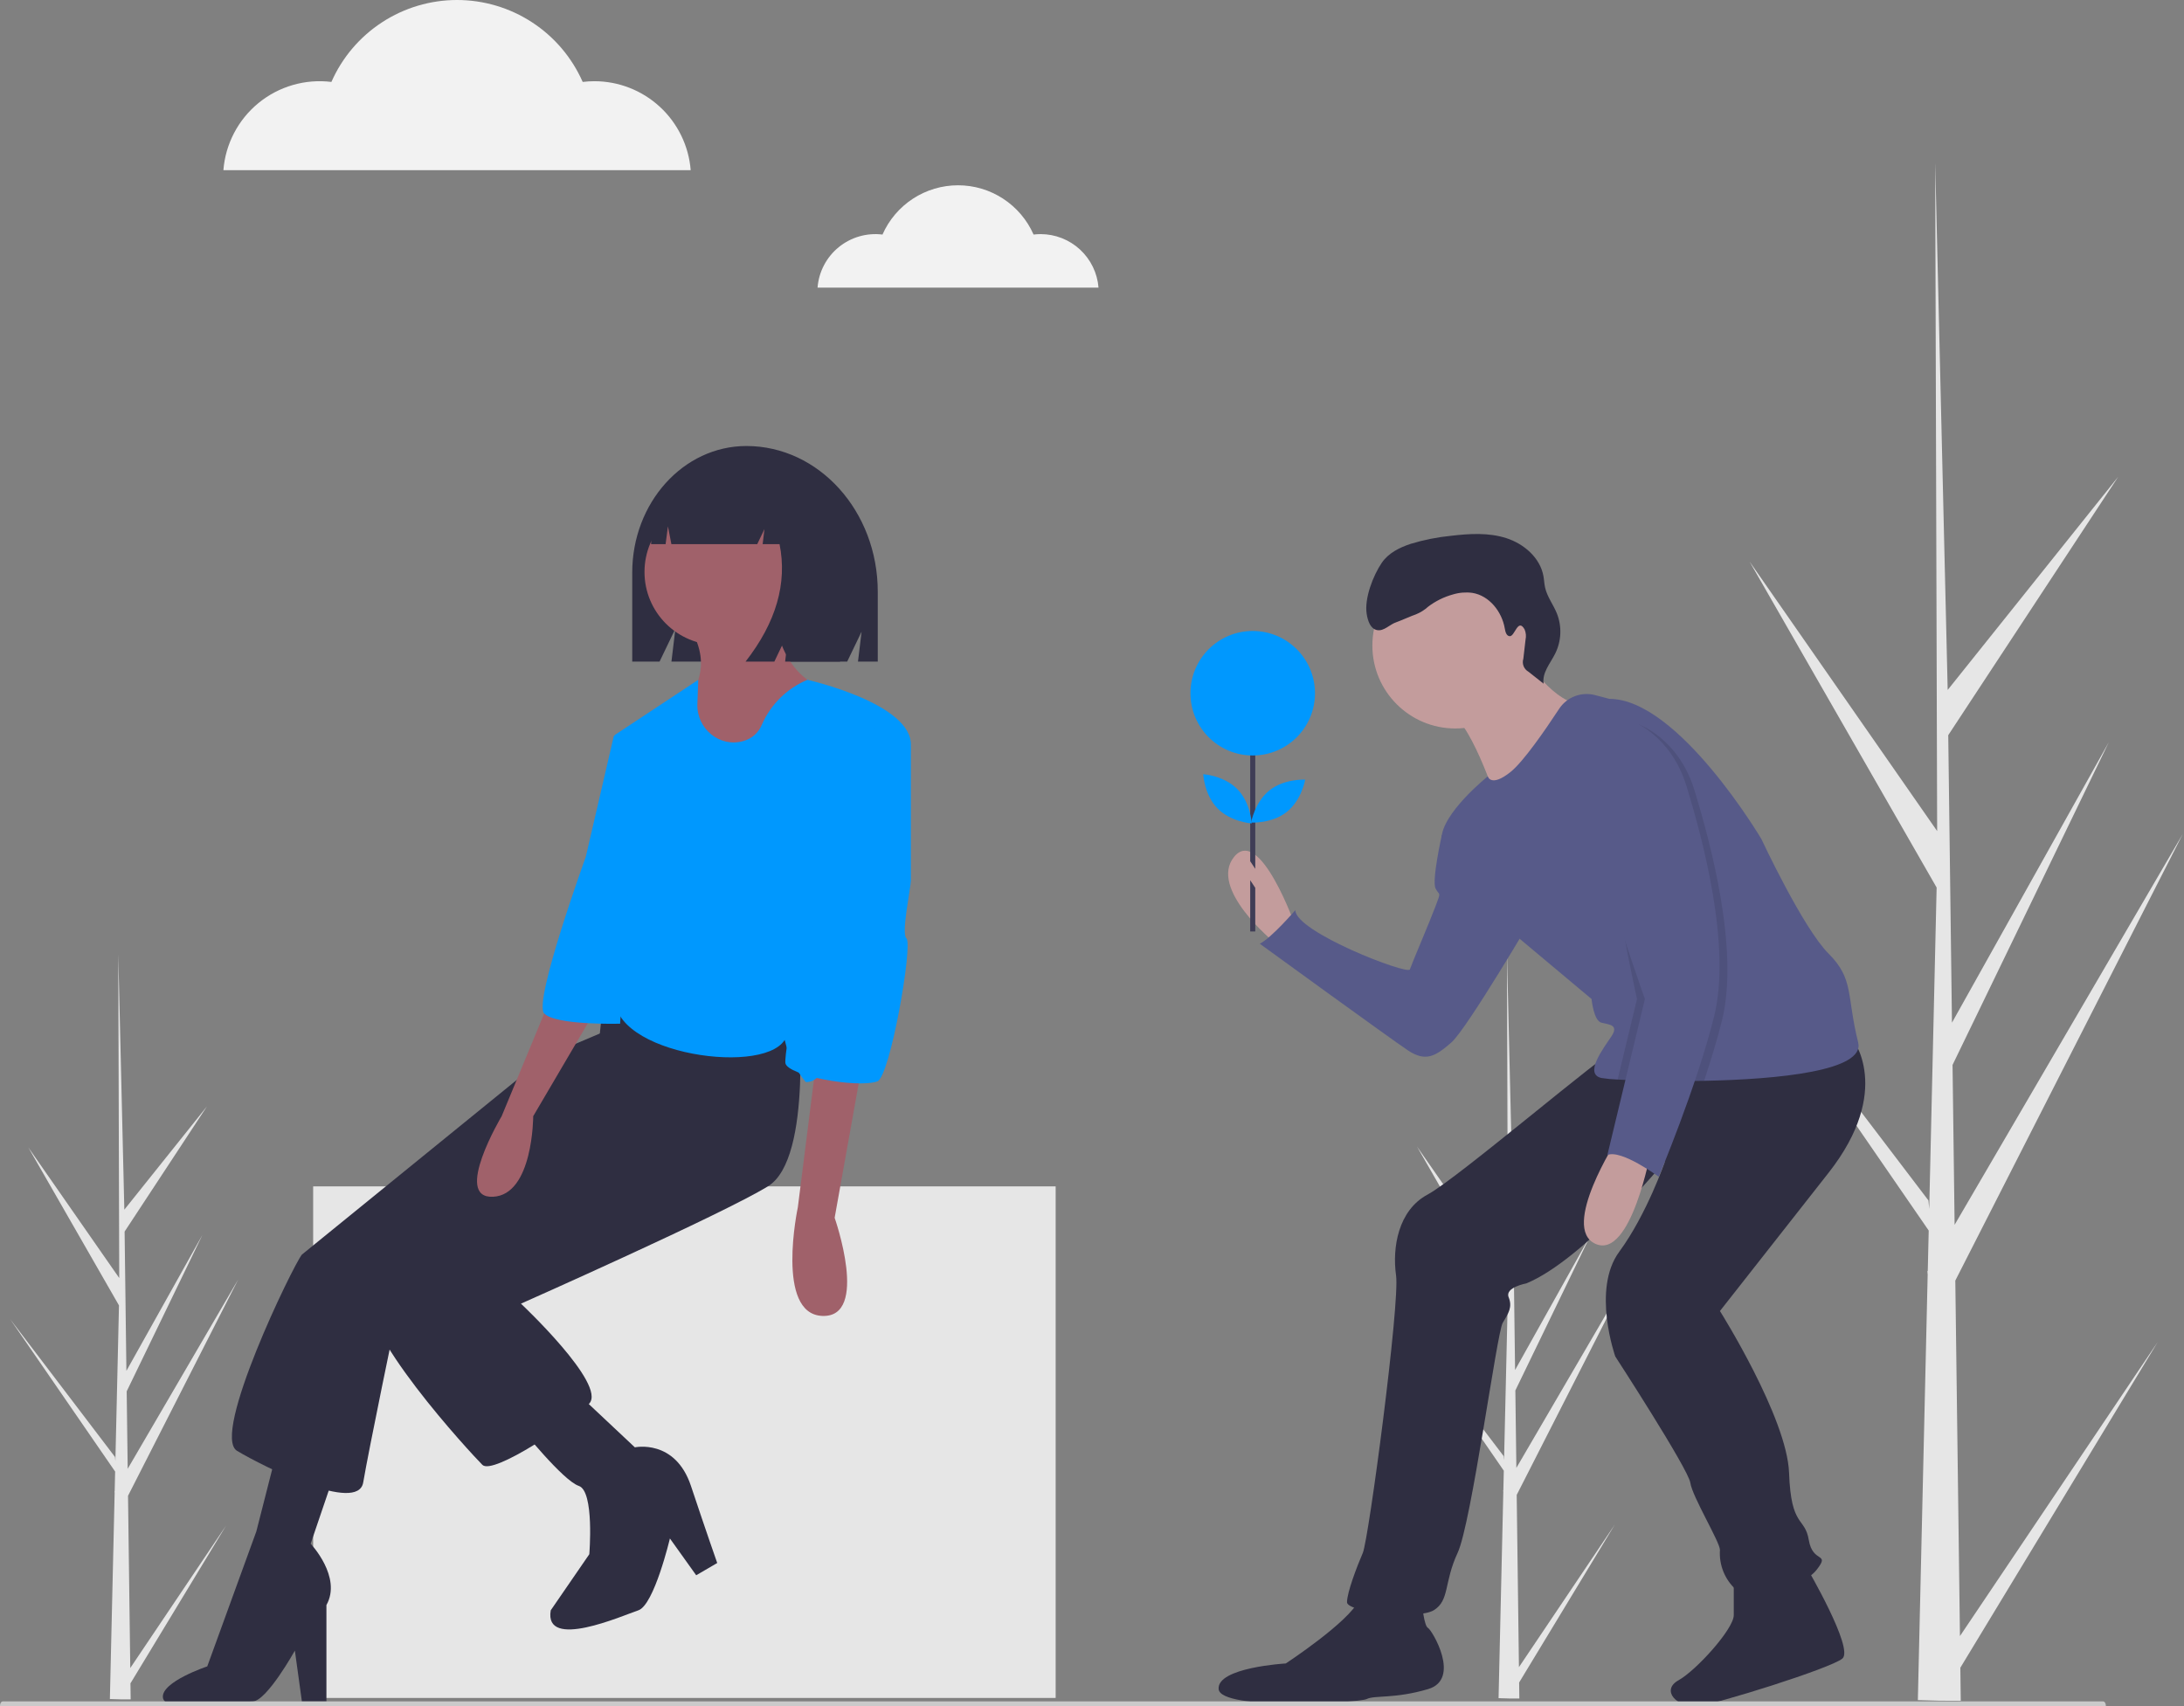
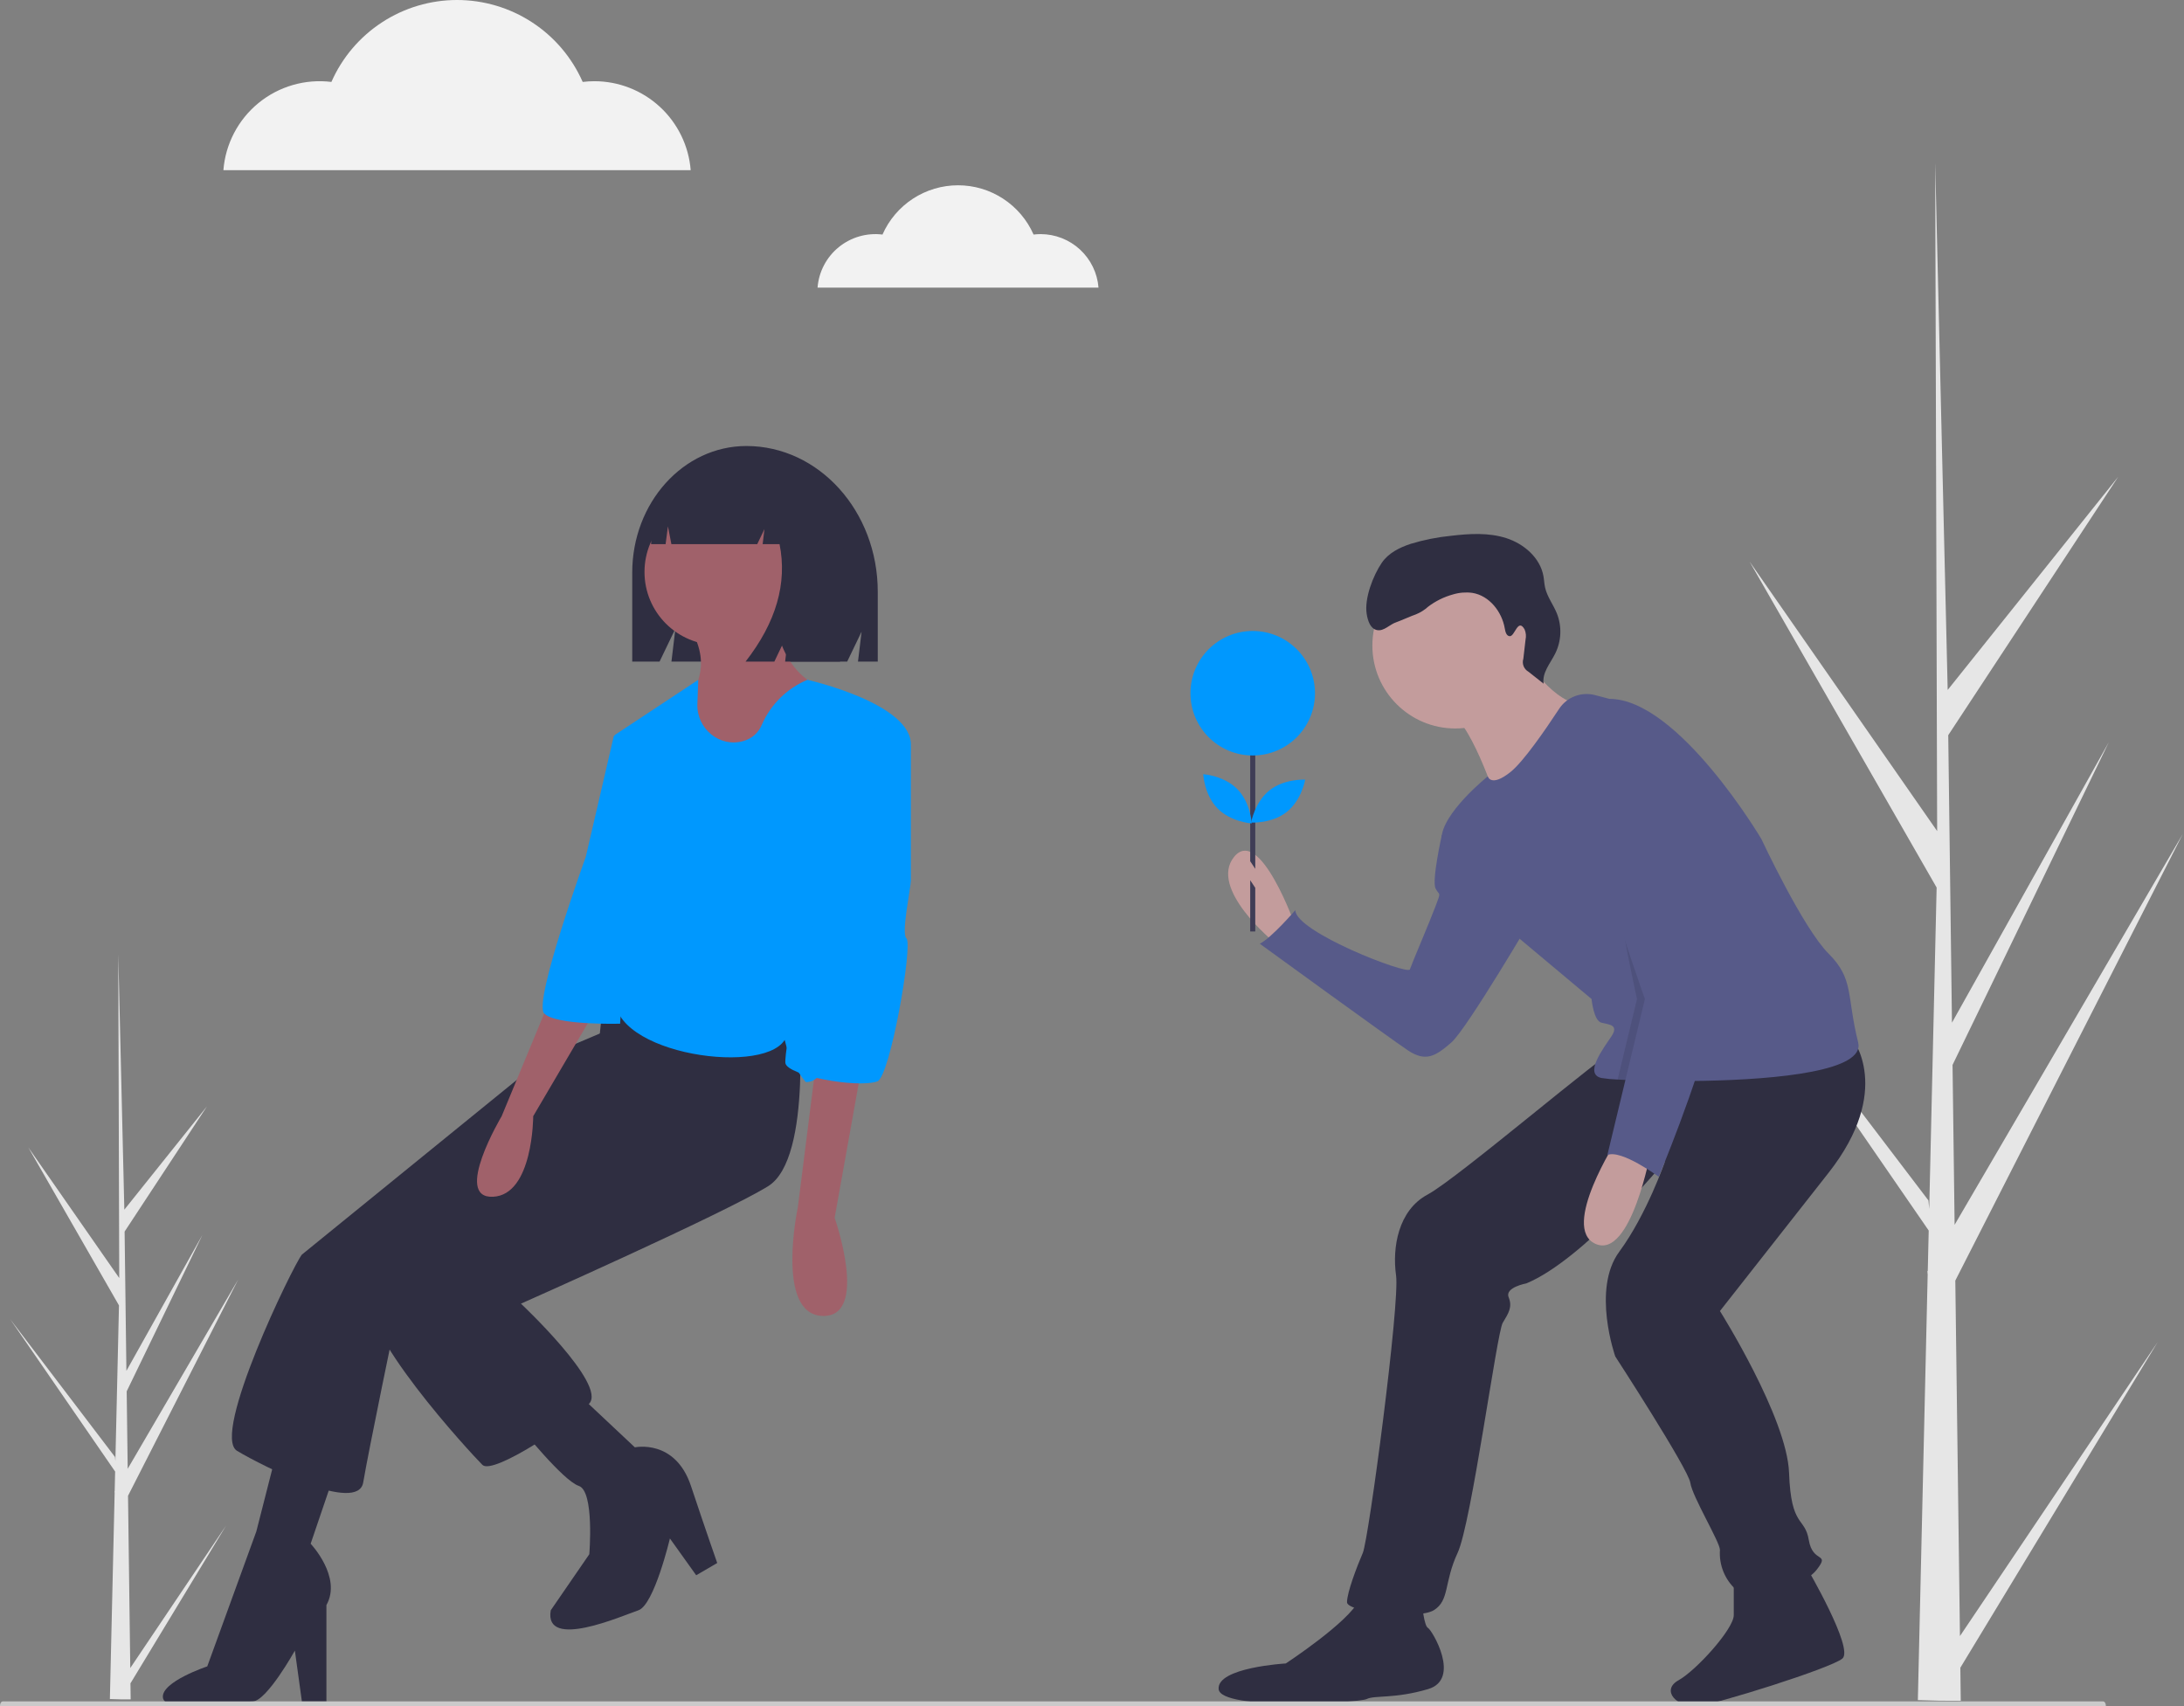
<svg xmlns="http://www.w3.org/2000/svg" width="128" height="100" viewBox="0 0 128 100" fill="none">
  <rect x="0" y="0" width="128" height="100" fill="#808080" stroke="none" />
  <g clip-path="url(#clip0_587_9144)">
    <path d="M114.869 95.895L126.461 78.656L114.892 97.749L114.916 99.689C114.07 99.695 113.232 99.681 112.402 99.647L112.977 74.712L112.961 74.519L112.983 74.482L113.038 72.126L100.343 53.694L113.023 70.362L113.068 70.861L113.502 52.021L102.537 32.912L113.533 48.712L113.418 9.681L113.419 9.551L113.422 9.679L114.15 40.44L124.144 27.945L114.183 43.09L114.401 59.942L123.597 43.495L114.435 62.419L114.556 71.789L127.93 48.88L114.597 75.058L114.869 95.895Z" fill="#E6E6E6" />
-     <path d="M89.022 97.716L94.638 89.365L89.034 98.615L89.046 99.555C88.636 99.558 88.23 99.551 87.828 99.534L88.106 87.454L88.099 87.361L88.109 87.343L88.135 86.202L81.985 77.272L88.128 85.347L88.15 85.588L88.361 76.462L83.048 67.204L88.376 74.858L88.32 55.95L88.32 55.887L88.322 55.949L88.674 70.851L93.516 64.798L88.69 72.135L88.796 80.299L93.251 72.331L88.812 81.499L88.871 86.038L95.35 74.94L88.891 87.622L89.022 97.716Z" fill="#E6E6E6" />
    <path d="M7.635 97.768L13.251 89.416L7.646 98.666L7.658 99.606C7.248 99.609 6.842 99.602 6.44 99.585L6.719 87.505L6.711 87.412L6.721 87.394L6.748 86.253L0.598 77.323L6.741 85.398L6.762 85.64L6.973 76.513L1.661 67.255L6.988 74.909L6.932 56.001L6.932 55.938L6.934 56L7.287 70.902L12.128 64.849L7.303 72.186L7.408 80.35L11.863 72.382L7.425 81.55L7.484 86.09L13.962 74.991L7.503 87.673L7.635 97.768Z" fill="#E6E6E6" />
    <path d="M75.918 54.273C75.918 54.273 73.834 48.37 72.329 50.222C70.825 52.074 74.644 55.199 74.644 55.199L75.918 54.273Z" fill="#C39C9C" />
    <path d="M85.755 48.486L84.502 48.95C84.502 48.95 83.904 51.611 84.135 52.074C84.367 52.537 84.482 52.19 84.135 53.115C83.788 54.041 82.746 56.472 82.63 56.819C82.515 57.166 75.917 54.62 75.917 53.347C75.917 53.347 74.528 54.967 73.834 55.315C73.834 55.315 81.473 60.87 82.515 61.565C83.556 62.259 84.135 61.912 85.061 61.102C85.987 60.292 89.922 53.578 89.922 53.578L85.755 48.486Z" fill="#575A89" />
    <path d="M83.344 94.028C83.344 94.028 83.46 95.301 83.691 95.417C83.922 95.533 85.659 98.426 83.691 99.005C81.723 99.584 80.566 99.352 80.103 99.584C79.64 99.815 71.538 100.278 71.422 99.005C71.307 97.732 75.358 97.5 75.358 97.5C75.358 97.5 79.061 95.07 79.64 93.797C80.219 92.523 83.344 94.028 83.344 94.028Z" fill="#2F2E41" />
    <path d="M105.895 91.889C105.895 91.889 108.673 96.635 107.979 97.213C107.284 97.792 100.521 99.901 99.529 99.991C98.256 100.107 97.33 99.065 98.372 98.487C99.414 97.908 101.613 95.477 101.613 94.667V92.584L105.895 91.889Z" fill="#2F2E41" />
    <path d="M108.557 60.87C108.557 60.87 110.988 63.879 107.169 68.741L100.803 76.843C100.803 76.843 104.738 83.093 104.854 86.333C104.969 89.574 105.78 88.88 106.011 90.269C106.243 91.658 107.284 90.963 106.474 92.005C105.664 93.046 102.655 93.972 101.729 93.162C101.41 92.871 101.161 92.511 101.001 92.111C100.841 91.71 100.773 91.278 100.803 90.847C100.803 90.384 99.182 87.722 99.067 86.912C98.951 86.102 94.668 79.505 94.668 79.505C94.668 79.505 93.279 75.569 94.9 73.37C96.52 71.171 97.591 68.052 97.591 68.052C97.591 68.052 92.817 73.833 89.46 75.222C89.46 75.222 88.187 75.454 88.418 76.032C88.65 76.611 88.418 76.958 88.071 77.537C87.724 78.116 86.238 89.283 85.428 91.019C84.618 92.755 84.965 93.797 84.039 94.376C83.113 94.954 78.946 94.491 78.946 93.913C78.946 93.334 79.525 91.829 79.872 91.019C80.219 90.209 82.052 76.38 81.821 74.759C81.59 73.139 81.937 70.94 83.673 70.014C85.409 69.088 94.205 61.565 94.668 61.565C95.131 61.565 108.557 60.87 108.557 60.87Z" fill="#2F2E41" />
    <path d="M85.293 42.698C87.978 42.698 90.154 40.522 90.154 37.837C90.154 35.153 87.978 32.976 85.293 32.976C82.608 32.976 80.432 35.153 80.432 37.837C80.432 40.522 82.608 42.698 85.293 42.698Z" fill="#C39C9C" />
    <path d="M89.228 38.3C89.228 38.3 90.733 40.962 92.585 41.31C94.437 41.657 87.724 46.981 87.724 46.981C87.724 46.981 86.103 41.888 84.715 41.657C83.326 41.425 89.228 38.3 89.228 38.3Z" fill="#C39C9C" />
    <path d="M84.482 49.18C84.482 50.685 88.996 54.967 88.996 54.967L93.279 58.555C93.279 58.555 93.395 59.828 93.858 59.944C94.32 60.06 94.899 60.06 94.436 60.754C93.973 61.449 92.816 62.953 93.858 63.185C94.172 63.233 94.488 63.263 94.805 63.275C95.083 63.291 95.41 63.306 95.777 63.32C96.633 63.35 97.705 63.37 98.866 63.362C99.196 63.361 99.531 63.357 99.873 63.35C104.249 63.264 109.318 62.76 108.904 61.102C108.21 58.324 108.673 57.398 107.168 55.893C105.663 54.389 103.233 49.18 103.233 49.18C103.233 49.18 98.371 40.962 94.32 40.962L93.479 40.741C93.088 40.638 92.675 40.661 92.297 40.806C91.92 40.951 91.597 41.211 91.376 41.549C90.564 42.786 89.282 44.645 88.533 45.245C87.376 46.171 87.195 45.506 87.195 45.506C87.195 45.506 84.482 47.675 84.482 49.18Z" fill="#575A89" />
    <path d="M94.784 66.773C94.784 66.773 91.427 71.981 93.511 72.907C95.594 73.833 96.752 67.467 96.752 67.467L94.784 66.773Z" fill="#C39C9C" />
    <path d="M88.471 37.289C88.284 37.265 88.225 37.03 88.194 36.844C88.026 35.851 87.286 34.91 86.292 34.75C85.912 34.699 85.525 34.73 85.158 34.841C84.633 34.985 84.139 35.228 83.704 35.557C83.491 35.751 83.245 35.906 82.977 36.013C82.795 36.067 82.02 36.411 81.839 36.469C81.442 36.597 81.112 37.014 80.703 36.931C80.311 36.852 80.162 36.379 80.099 35.984C79.955 35.085 80.47 33.742 80.982 32.989C81.371 32.417 82.028 32.088 82.685 31.874C83.455 31.64 84.247 31.483 85.048 31.404C86.129 31.276 87.249 31.209 88.285 31.543C89.321 31.877 90.265 32.695 90.458 33.766C90.499 33.989 90.506 34.218 90.555 34.439C90.676 34.979 91.033 35.433 91.242 35.946C91.392 36.322 91.462 36.726 91.447 37.131C91.431 37.536 91.331 37.934 91.153 38.297C90.865 38.878 90.363 39.436 90.471 40.075L89.578 39.37C89.449 39.297 89.349 39.182 89.294 39.044C89.24 38.905 89.235 38.753 89.28 38.611L89.409 37.493C89.454 37.29 89.434 37.079 89.352 36.888C88.955 36.195 88.782 37.328 88.471 37.289Z" fill="#2F2E41" />
-     <path opacity="0.1" d="M96.867 58.787L95.777 63.321C96.876 63.36 98.331 63.381 99.873 63.351C100.262 62.184 100.633 60.968 100.918 59.829C101.96 55.662 100.224 49.296 99.298 46.287C98.372 43.278 96.057 42.467 96.057 42.467C95.108 42.801 94.211 43.269 93.395 43.856C91.89 44.898 96.867 58.787 96.867 58.787Z" fill="black" />
    <path opacity="0.1" d="M95.941 58.555L94.806 63.275C95.084 63.291 95.41 63.306 95.777 63.32C96.634 63.35 97.705 63.37 98.866 63.362C99.284 62.122 99.688 60.814 99.992 59.597C101.034 55.43 99.298 49.064 98.372 46.055C97.446 43.046 95.421 46.344 95.421 46.344C95.421 46.344 96.231 44.377 94.726 45.418C93.222 46.46 95.941 58.555 95.941 58.555Z" fill="black" />
    <path d="M95.594 42.236C95.594 42.236 97.909 43.046 98.835 46.055C99.761 49.065 101.497 55.431 100.455 59.597C99.413 63.764 97.214 68.972 97.214 68.972C97.214 68.972 95.015 67.352 94.205 67.699L96.404 58.556C96.404 58.556 91.427 44.666 92.932 43.625C93.749 43.037 94.645 42.57 95.594 42.236Z" fill="#575A89" />
    <path d="M73.272 51.592V54.595H73.568V52.037" fill="#3F3D56" />
    <path d="M73.568 50.924V43.466H73.272V50.48" fill="#3F3D56" />
    <path d="M73.42 44.281C75.435 44.281 77.069 42.648 77.069 40.632C77.069 38.617 75.435 36.983 73.42 36.983C71.404 36.983 69.77 38.617 69.77 40.632C69.77 42.648 71.404 44.281 73.42 44.281Z" fill="#0098FE" />
-     <path d="M61.87 69.537H18.354V99.521H61.87V69.537Z" fill="#E6E6E6" />
    <path d="M43.745 26.142H43.745C40.049 26.142 37.054 29.466 37.054 33.567V38.778H38.656L39.584 36.847L39.352 38.778H49.652L50.496 37.023L50.285 38.778H51.444V34.687C51.444 29.967 47.997 26.142 43.745 26.142Z" fill="#2F2E41" />
    <path d="M36.078 60.184L31.97 61.93L17.694 73.535C17.169 74.18 12.353 84.114 13.893 85.038C15.434 85.963 20.98 88.736 21.288 86.887C21.596 85.038 23.24 77.13 23.24 77.13L37.002 64.805L36.078 60.184Z" fill="#2F2E41" />
    <path d="M19.953 85.347L18.207 90.482C18.207 90.482 20.056 92.434 19.131 94.077V99.726H17.693L17.282 96.747C17.282 96.747 15.645 99.688 14.818 99.726C13.084 99.805 9.65 100.421 9.547 99.497C9.444 98.573 12.147 97.672 12.147 97.672L15.023 89.763L16.255 84.936L19.953 85.347Z" fill="#2F2E41" />
    <path d="M46.759 58.848C46.759 58.848 47.684 67.886 45.013 69.53C42.343 71.173 30.532 76.411 30.532 76.411C30.532 76.411 35.564 81.136 34.537 82.265C33.51 83.395 28.889 86.476 28.272 85.86C27.656 85.244 20.775 77.849 21.596 75.487C22.418 73.124 33.818 65.421 33.818 65.421L35.154 60.594L35.564 56.691L39.878 53.919L46.759 58.848Z" fill="#2F2E41" />
    <path d="M42.054 37.806C44.419 37.806 46.336 35.889 46.336 33.524C46.336 31.159 44.419 29.242 42.054 29.242C39.689 29.242 37.773 31.159 37.773 33.524C37.773 35.889 39.689 37.806 42.054 37.806Z" fill="#A0616A" />
    <path d="M45.373 35.277C45.373 35.277 45.168 39.18 48.352 40.413C51.536 41.645 40.443 49.656 40.443 49.656V40.721C40.443 40.721 41.881 39.18 40.443 36.818L45.373 35.277Z" fill="#A0616A" />
    <path d="M52.203 53.61L51.382 57.616L48.917 71.379C48.917 71.379 50.971 77.233 48.198 77.13C45.425 77.027 46.76 70.762 46.76 70.762L48.198 59.362V54.946L52.203 53.61Z" fill="#A0616A" />
    <path d="M34.537 51.659L33.613 55.254L29.402 65.422C29.402 65.422 26.526 70.249 28.889 70.146C31.251 70.044 31.251 65.422 31.251 65.422L36.078 57.205V52.584L34.537 51.659Z" fill="#A0616A" />
    <path d="M33.819 81.649L37.208 84.833C37.208 84.833 39.57 84.32 40.495 87.093C41.419 89.866 42.035 91.612 42.035 91.612L40.803 92.331L39.262 90.174C39.262 90.174 38.338 94.077 37.413 94.385C36.489 94.693 31.867 96.747 32.278 94.385L34.538 91.098C34.538 91.098 34.846 87.401 33.922 87.093C32.997 86.785 30.532 83.704 30.532 83.704L33.819 81.649Z" fill="#2F2E41" />
    <path d="M40.872 41.261C40.818 42.705 42.184 43.841 43.571 43.432C43.814 43.367 44.038 43.245 44.227 43.078C44.415 42.91 44.561 42.701 44.654 42.467C45.174 41.284 46.128 40.346 47.32 39.846C47.32 39.846 53.487 41.234 53.384 43.699C53.282 46.164 49.481 49.964 49.481 49.964C49.481 49.964 49.995 63.624 47.222 63.419C46.624 62.705 46.202 61.861 45.989 60.954C44.598 63.153 35.041 61.63 36.13 57.975C36.13 57.975 35.308 59.413 35.205 58.797C35.102 58.181 36.027 43.083 36.027 43.083L40.925 39.846L40.872 41.261Z" fill="#0098FE" />
    <path d="M52.593 42.707L52.662 42.746C52.881 42.869 53.064 43.048 53.191 43.266C53.318 43.483 53.385 43.73 53.385 43.982L53.384 51.604C53.386 52.023 52.803 54.727 53.123 54.997C53.519 55.334 52.17 63.134 51.413 63.386C50.181 63.797 46.134 63.029 46.031 62.31C45.929 61.591 47.427 53.97 47.735 53.97C47.976 53.97 49.414 46.605 50.569 43.456C50.639 43.263 50.751 43.088 50.895 42.943C51.04 42.797 51.215 42.685 51.408 42.614C51.6 42.543 51.806 42.514 52.011 42.53C52.215 42.546 52.414 42.607 52.593 42.707Z" fill="#0098FE" />
    <path d="M37.413 42.724L35.975 43.135L34.332 50.221C34.332 50.221 31.268 58.669 31.885 59.388C32.501 60.107 36.344 60.003 36.344 60.003L37.413 42.724Z" fill="#0098FE" />
    <path d="M45.647 28.187C45.325 27.755 44.908 27.403 44.428 27.158C43.948 26.913 43.418 26.781 42.879 26.774H42.747C40.214 26.774 38.161 29.066 38.161 31.893V31.893H39.01L39.147 30.85L39.348 31.893H44.381L44.803 31.011L44.698 31.893H45.688C46.15 34.188 45.486 36.483 43.696 38.778H45.383L46.226 37.013L46.015 38.778H49.231L49.863 34.718C49.863 31.677 48.097 29.099 45.647 28.187Z" fill="#2F2E41" />
    <path d="M123.189 100.223H0.165C0.122 100.223 0.079 100.196 0.048 100.149C0.017 100.103 0 100.039 0 99.973C0 99.906 0.017 99.843 0.048 99.796C0.079 99.749 0.122 99.723 0.165 99.723H123.255C123.298 99.723 123.341 99.749 123.372 99.796C123.403 99.843 123.42 99.906 123.42 99.973C123.42 100.111 123.28 100.223 123.189 100.223Z" fill="#CACACA" />
    <path d="M75.413 47.591C74.537 48.285 73.323 48.214 73.323 48.214C73.323 48.214 73.531 47.016 74.407 46.321C75.283 45.627 76.496 45.698 76.496 45.698C76.496 45.698 76.289 46.896 75.413 47.591Z" fill="#0098FE" />
    <path d="M72.517 46.253C73.301 47.049 73.36 48.264 73.36 48.264C73.36 48.264 72.147 48.186 71.363 47.389C70.578 46.592 70.519 45.378 70.519 45.378C70.519 45.378 71.733 45.456 72.517 46.253Z" fill="#0098FE" />
    <path d="M34.833 4.76C34.605 4.761 34.377 4.775 34.15 4.802C33.521 3.374 32.49 2.159 31.182 1.307C29.875 0.454 28.348 0 26.787 0C25.226 0 23.698 0.454 22.391 1.307C21.083 2.159 20.052 3.374 19.423 4.802C18.665 4.709 17.896 4.77 17.162 4.982C16.428 5.194 15.745 5.553 15.153 6.036C14.562 6.519 14.074 7.117 13.72 7.794C13.366 8.471 13.152 9.212 13.093 9.973H40.48C40.367 8.554 39.722 7.229 38.676 6.263C37.63 5.297 36.258 4.76 34.833 4.76Z" fill="#F2F2F2" />
    <path d="M60.986 13.722C60.849 13.723 60.712 13.731 60.576 13.748C60.197 12.889 59.577 12.159 58.791 11.646C58.005 11.133 57.087 10.86 56.148 10.86C55.21 10.86 54.292 11.133 53.505 11.646C52.719 12.159 52.099 12.889 51.721 13.748C51.265 13.692 50.803 13.728 50.361 13.856C49.92 13.983 49.51 14.199 49.154 14.489C48.798 14.78 48.505 15.139 48.292 15.546C48.079 15.953 47.951 16.399 47.915 16.857H64.382C64.313 16.003 63.926 15.207 63.297 14.626C62.668 14.045 61.843 13.722 60.986 13.722Z" fill="#F2F2F2" />
  </g>
  <defs>
    <clipPath id="clip0_587_9144">
      <rect width="127.93" height="100" fill="white" />
    </clipPath>
  </defs>
</svg>